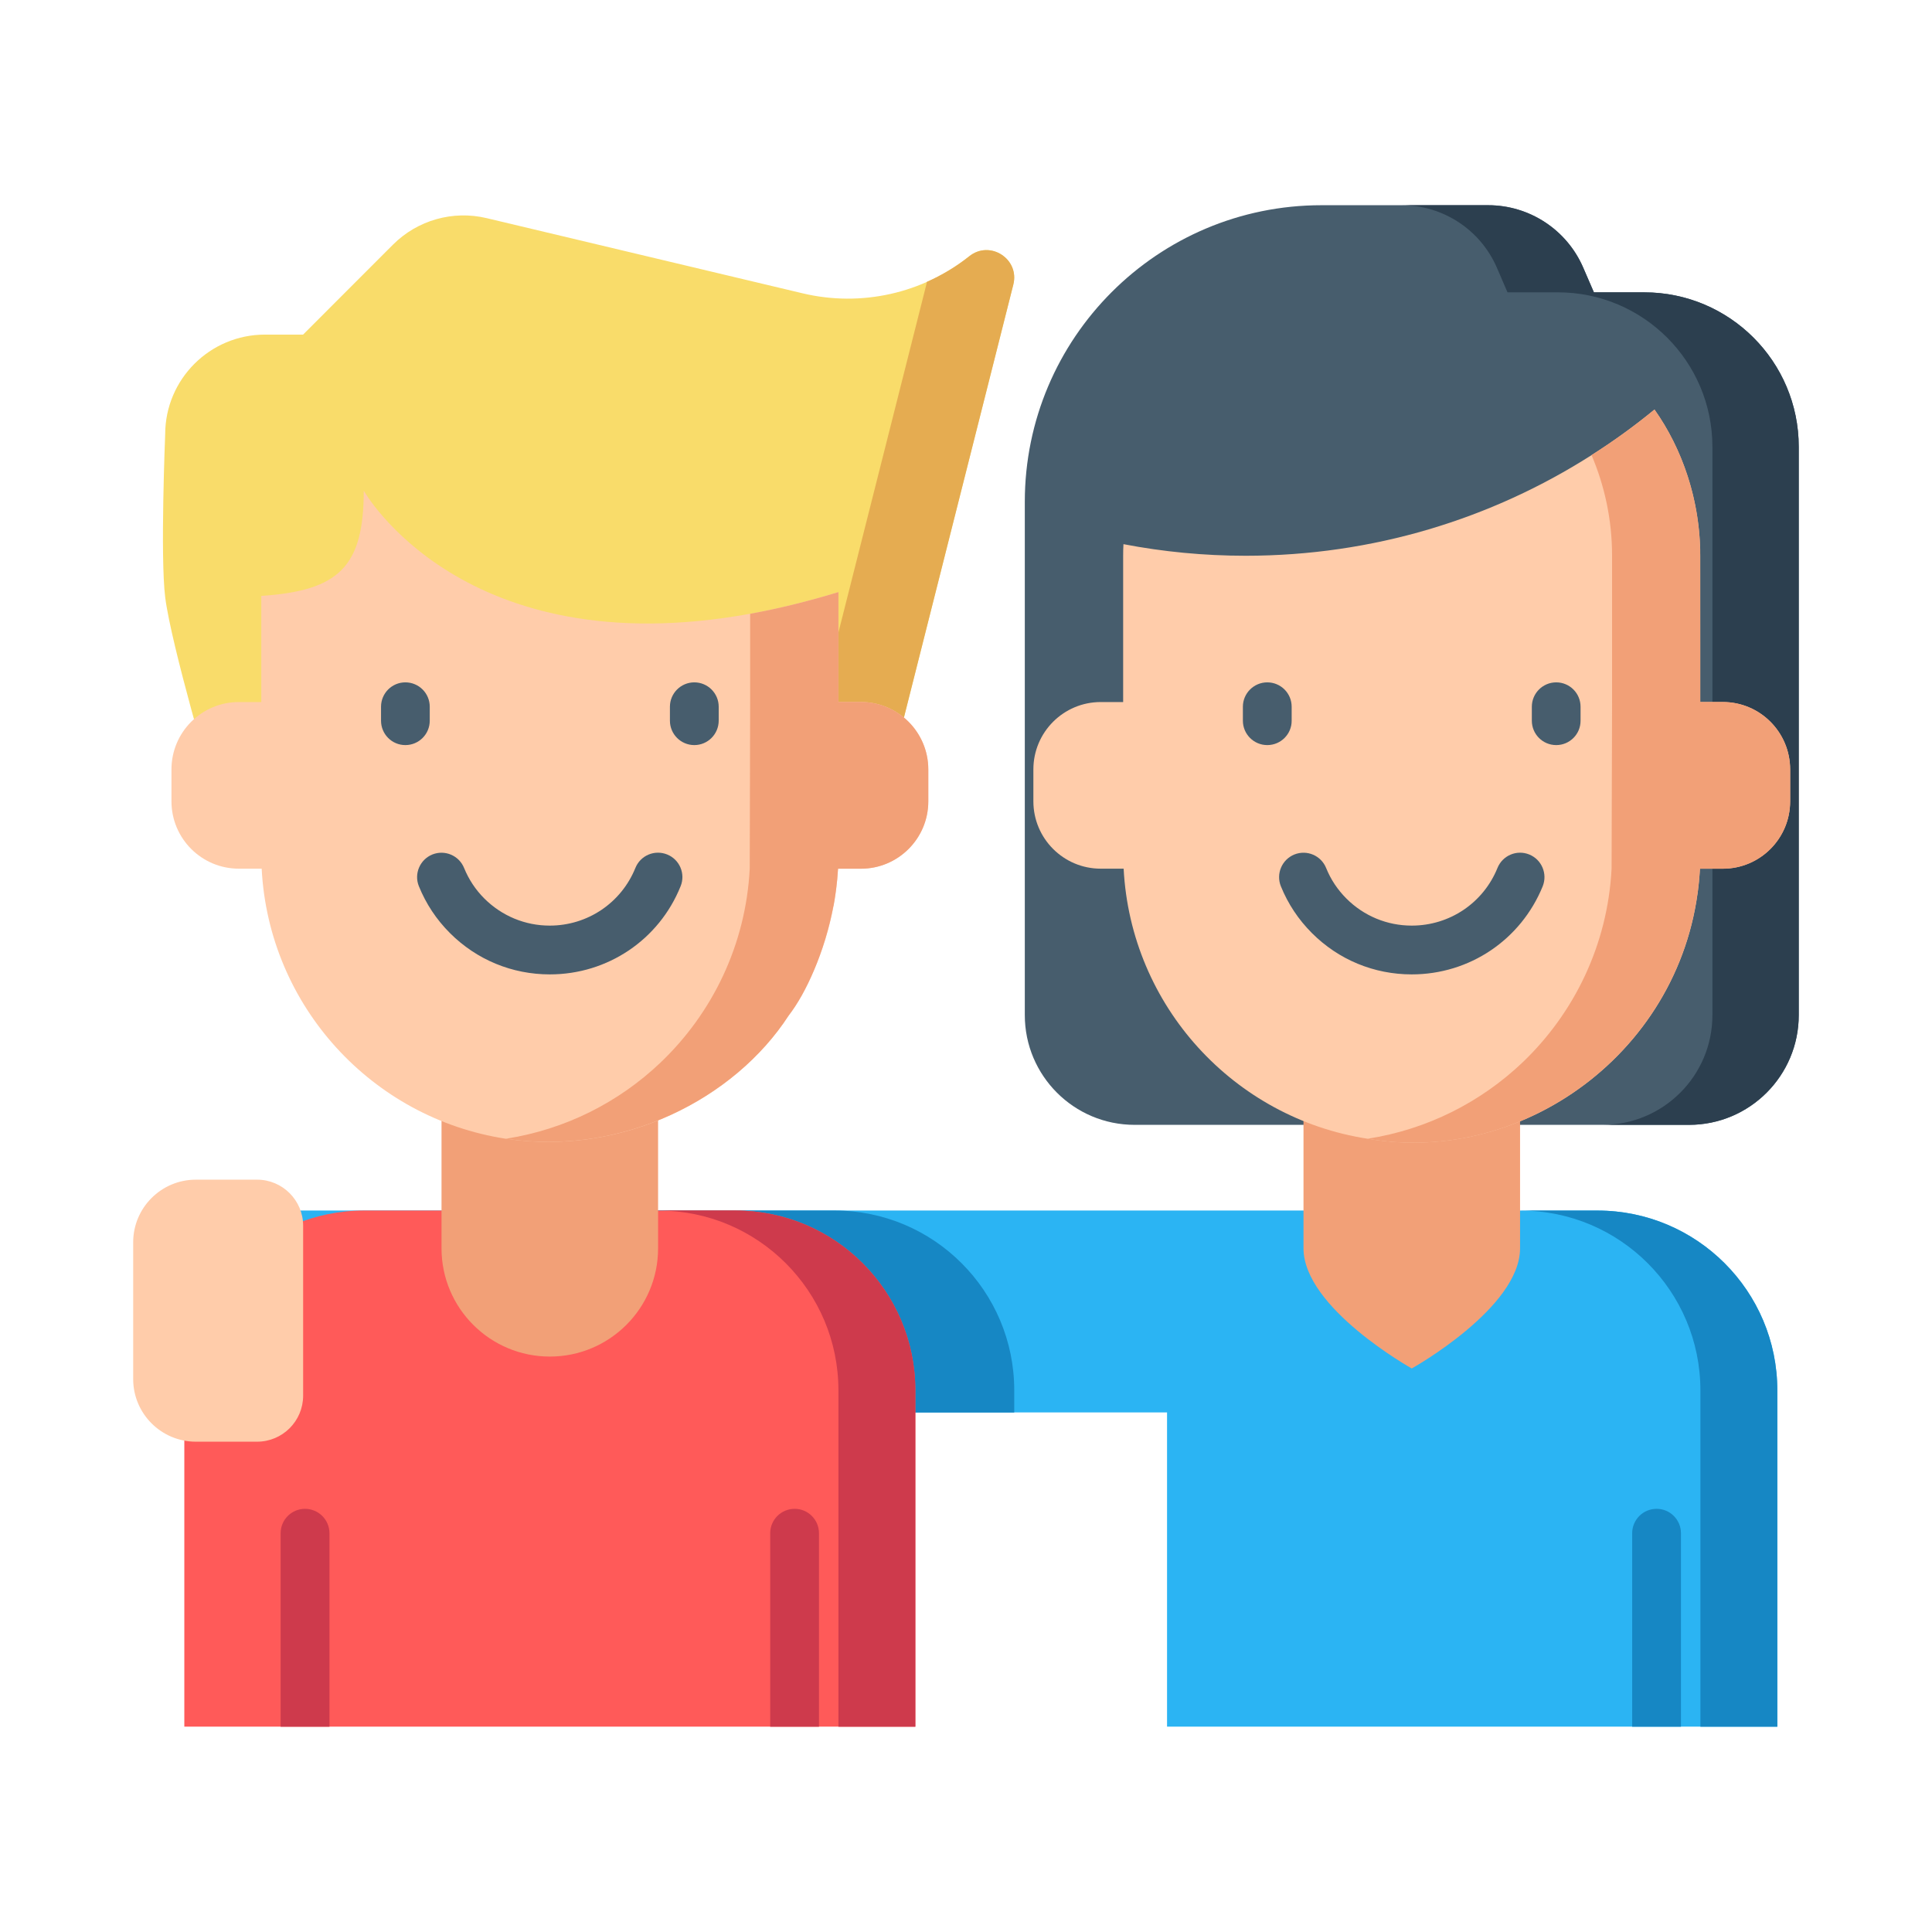
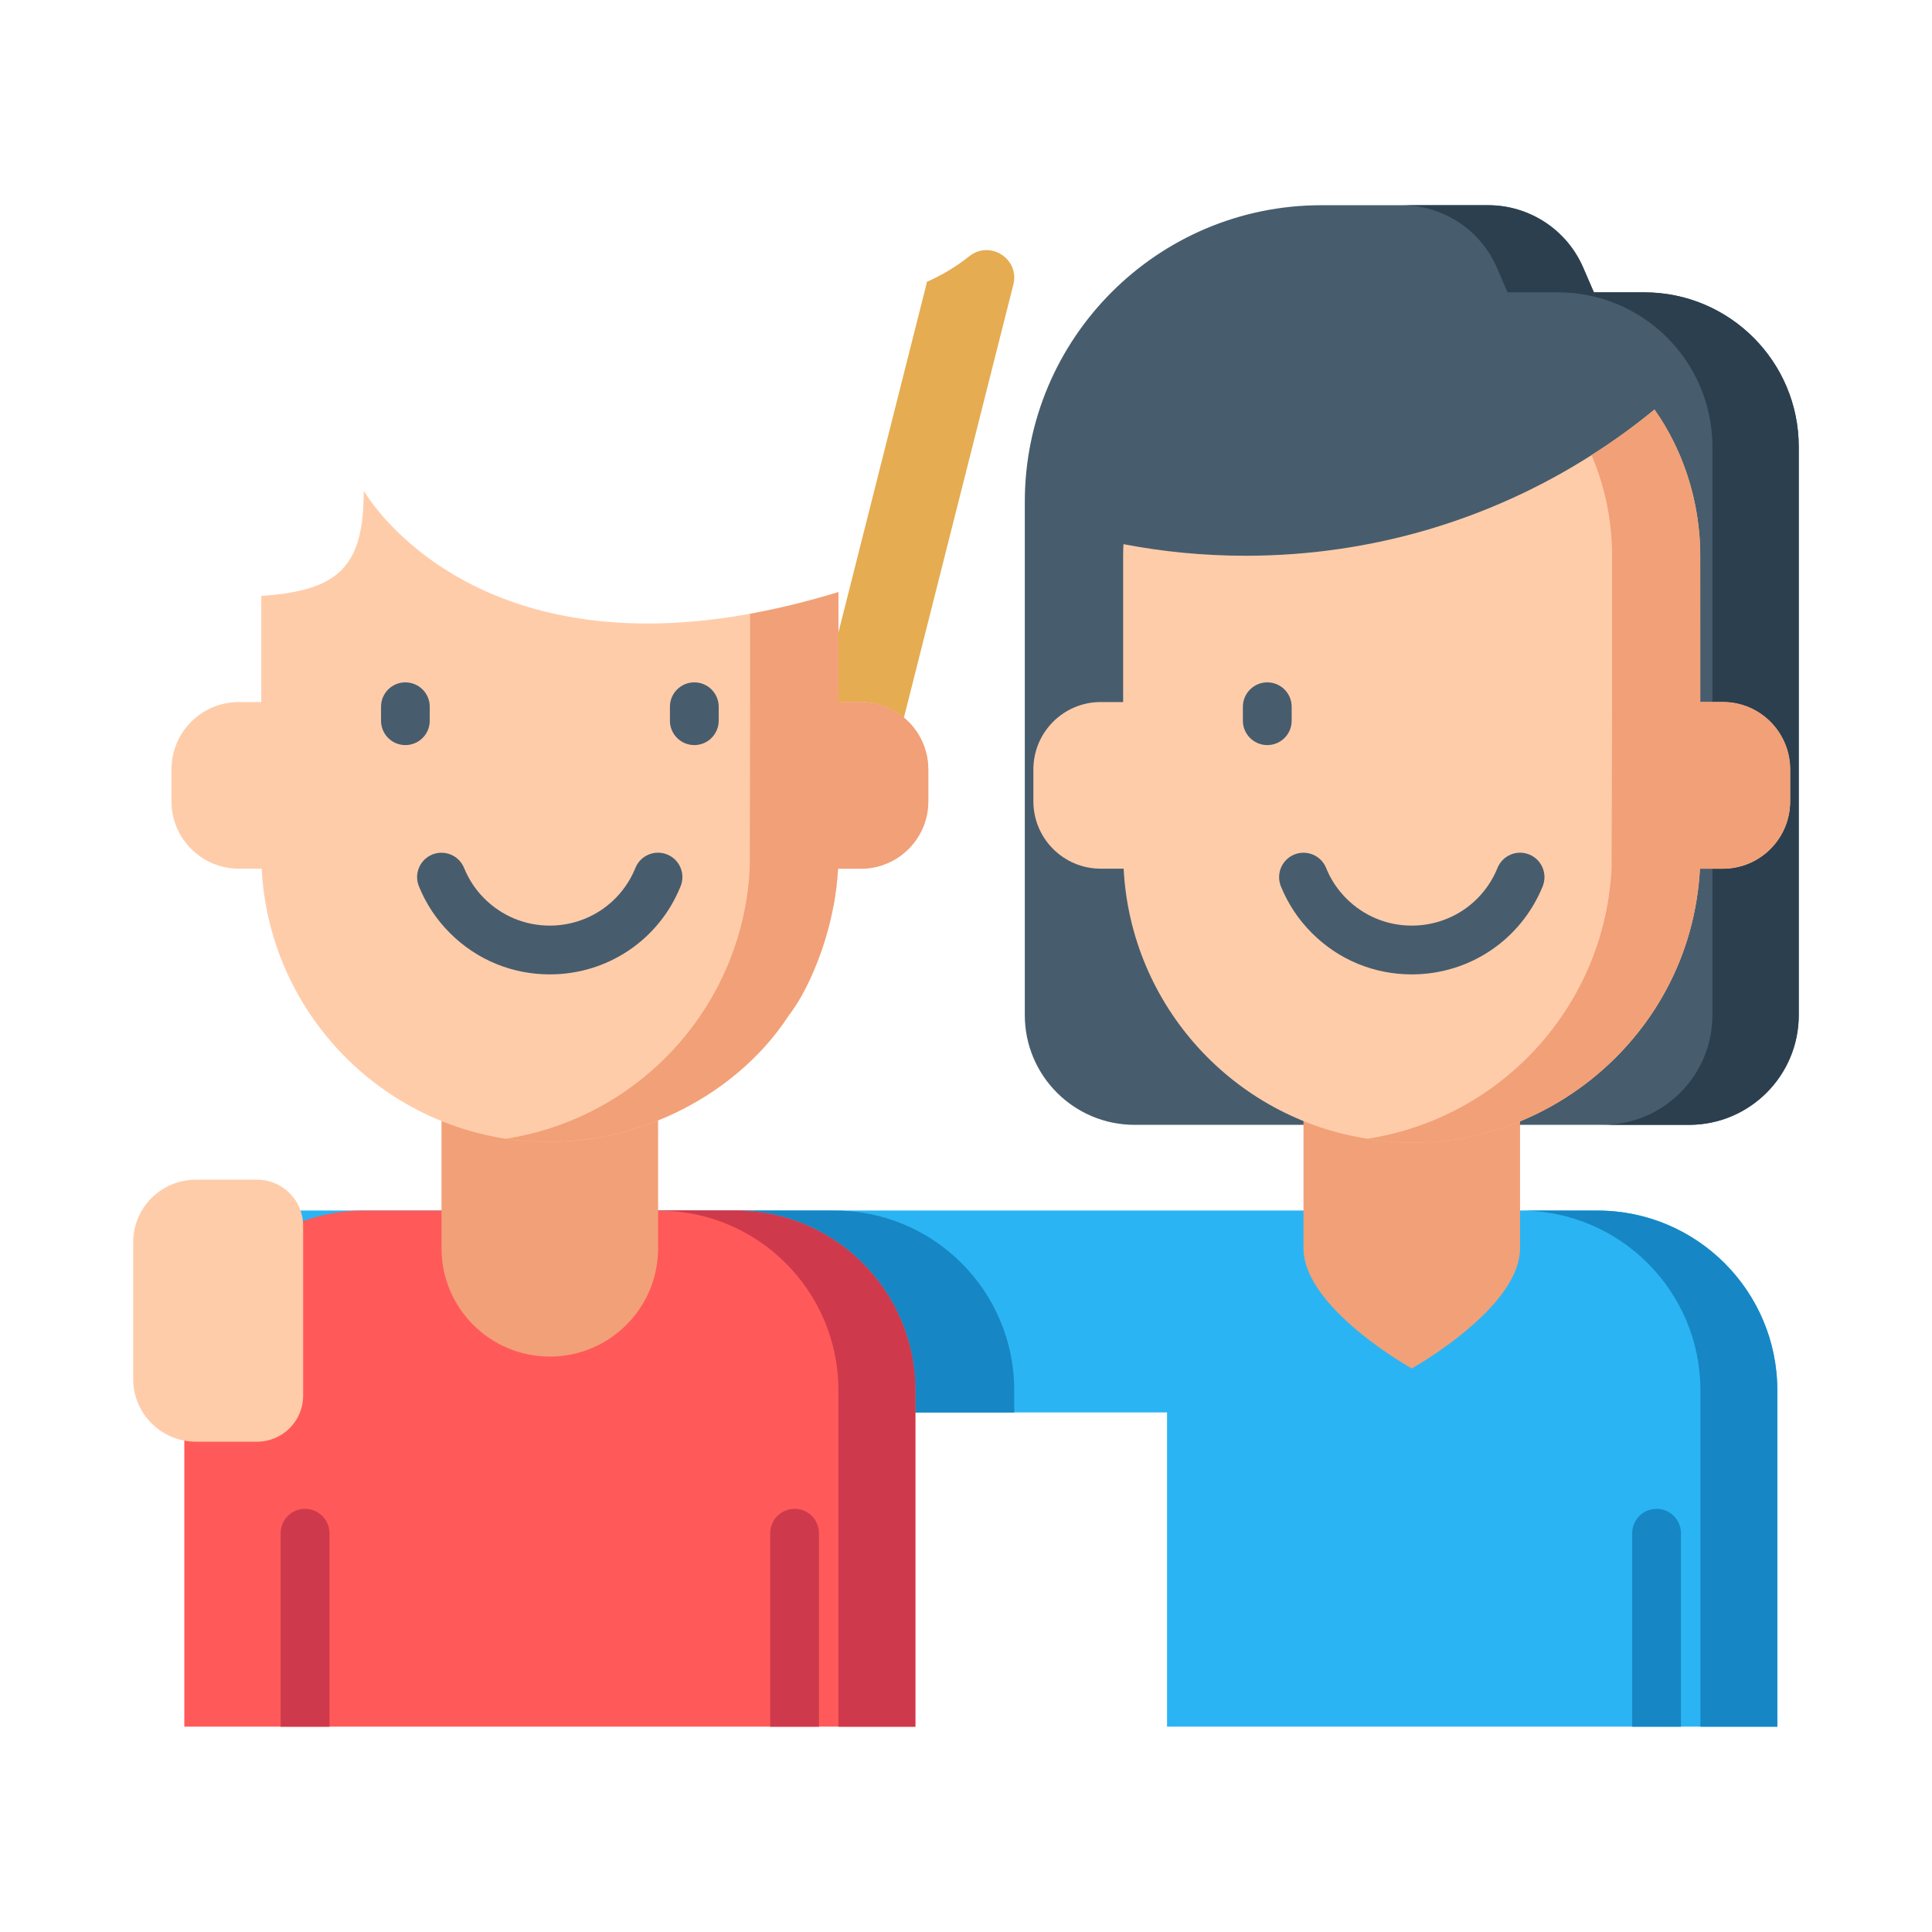
<svg xmlns="http://www.w3.org/2000/svg" version="1.1" id="Слой_1" x="0px" y="0px" width="32px" height="32px" viewBox="0 0 32 32" enable-background="new 0 0 32 32" xml:space="preserve">
  <title>feature icon/persom</title>
  <desc>Created with Sketch.</desc>
  <path fill="#475D6D" d="M21.887,3.399h2.762c0.685,0,1.304,0.406,1.575,1.035L26.4,4.842h0.833c1.414,0,2.56,1.146,2.56,2.56v9.411  c0,1.004-0.814,1.818-1.817,1.818h-9.184c-1.004,0-1.818-0.814-1.818-1.818v-8.5C16.974,5.599,19.174,3.399,21.887,3.399z" />
  <path fill="#2C3F4F" d="M27.233,4.842H26.4l-0.177-0.408c-0.271-0.628-0.891-1.035-1.575-1.035h-1.431  c0.685,0,1.304,0.406,1.576,1.035l0.176,0.408h0.834c1.413,0,2.56,1.146,2.56,2.56v9.411c0,1.004-0.814,1.818-1.818,1.818h1.431  c1.003,0,1.817-0.814,1.817-1.818V7.401C29.793,5.988,28.647,4.842,27.233,4.842z" />
-   <path fill="#F9DC6A" d="M13.297,4.859L8.06,3.613C7.502,3.48,6.915,3.646,6.509,4.052L5.02,5.542H4.389  c-0.913,0-1.653,0.74-1.653,1.652c0,0-0.083,2.028,0,2.697c0.099,0.795,0.786,3.106,0.786,3.106h11.168l2.093-8.283  c0.107-0.425-0.386-0.743-0.729-0.47l0,0C15.279,4.862,14.262,5.088,13.297,4.859z" />
  <path fill="#E5AC51" d="M16.055,4.244L16.055,4.244c-0.217,0.173-0.455,0.314-0.704,0.425c-0.002,0.015-0.004,0.03-0.008,0.045  l-2.093,8.283h1.441l2.093-8.283C16.892,4.289,16.398,3.971,16.055,4.244z" />
  <path fill="#2BB4F3" d="M29.438,23.029v5.57H19.33v-5.205H4.309v-3.344H26.46C28.104,20.051,29.438,21.385,29.438,23.029z" />
  <g>
    <path fill="#1687C4" d="M26.46,20.051h-1.274c1.645,0,2.978,1.334,2.978,2.977V28.6h1.274v-5.572   C29.438,21.385,28.104,20.051,26.46,20.051z" />
    <path fill="#1687C4" d="M16.799,23.396v-0.369c0-1.643-1.333-2.977-2.977-2.977H7.668c-1.644,0-2.977,1.334-2.977,2.977v0.369   H16.799z" />
  </g>
  <path fill="#F2A077" d="M21.59,17.061v3.615c0,0.99,1.793,1.99,1.793,1.99s1.794-1,1.794-1.99v-3.615H21.59z" />
  <path fill="#FFCCAA" d="M29.65,12.744v0.528c0,0.617-0.499,1.116-1.116,1.116h-0.378c-0.151,2.913-2.853,4.934-5.503,4.473h-0.001  c-2.212-0.34-3.923-2.195-4.041-4.473h-0.379c-0.617,0-1.116-0.5-1.116-1.116v-0.528c0-0.616,0.499-1.116,1.116-1.116h0.371V9.205  c0-0.065,0.001-0.129,0.005-0.192c0.655,0.126,1.332,0.192,2.023,0.192c2.108,0,4.074-0.611,5.729-1.666  c0.363-0.23,0.712-0.483,1.043-0.755c0.468,0.66,0.758,1.516,0.758,2.421v2.423h0.372C29.151,11.627,29.65,12.127,29.65,12.744z" />
  <path fill="#F2A077" d="M28.534,11.627h-0.372v-0.989l0,0c-0.001-1.642-0.001-1.513-0.001-1.536  c-0.021-0.871-0.31-1.688-0.757-2.319c-0.331,0.272-0.68,0.525-1.043,0.755c0.218,0.512,0.34,1.074,0.34,1.666v2.423l-0.008,2.761  c-0.065,1.261-0.619,2.393-1.477,3.211c-0.69,0.656-1.577,1.109-2.563,1.262c2.418,0.422,4.878-1.227,5.405-3.729l0,0v0  c0.025-0.119,0.046-0.24,0.063-0.363c0.001-0.003,0.001-0.008,0.002-0.011c0.006-0.052,0.012-0.104,0.018-0.157  c0.001-0.014,0.002-0.027,0.003-0.04c0.005-0.057,0.01-0.114,0.013-0.172h0.006h0.372c0.617,0,1.116-0.5,1.116-1.116v-0.528  C29.65,12.127,29.151,11.627,28.534,11.627z" />
  <g>
    <path fill="#475D6D" d="M23.383,16.139c-0.624,0-1.212-0.242-1.654-0.685c-0.224-0.224-0.396-0.484-0.514-0.775   c-0.083-0.207,0.017-0.442,0.224-0.526c0.208-0.083,0.442,0.017,0.526,0.224c0.076,0.189,0.189,0.359,0.336,0.506   c0.289,0.289,0.674,0.448,1.082,0.448c0.627,0,1.185-0.375,1.42-0.955c0.084-0.207,0.319-0.307,0.526-0.223   c0.207,0.084,0.306,0.32,0.223,0.527C25.191,15.566,24.341,16.139,23.383,16.139z" />
    <path fill="#475D6D" d="M20.99,12.341c-0.223,0-0.404-0.181-0.404-0.404v-0.231c0-0.223,0.182-0.404,0.404-0.404   c0.224,0,0.404,0.181,0.404,0.404v0.231C21.395,12.16,21.214,12.341,20.99,12.341z" />
-     <path fill="#475D6D" d="M25.776,12.341c-0.224,0-0.404-0.181-0.404-0.404v-0.231c0-0.223,0.181-0.404,0.404-0.404   c0.223,0,0.403,0.181,0.403,0.404v0.231C26.18,12.16,25.999,12.341,25.776,12.341z" />
  </g>
  <path fill="#FF5A59" d="M15.161,23.029v5.57H3.053v-5.57c0-1.645,1.332-2.979,2.977-2.979h6.154  C13.828,20.051,15.161,21.385,15.161,23.029z" />
  <path fill="#CE3A4C" d="M12.184,20.051H10.91c1.644,0,2.977,1.334,2.977,2.977V28.6h1.274v-5.572  C15.161,21.385,13.828,20.051,12.184,20.051z" />
  <path fill="#F2A077" d="M7.313,17.061v3.615c0,0.99,0.803,1.793,1.794,1.793l0,0c0.99,0,1.793-0.803,1.793-1.793v-3.615H7.313z" />
  <path fill="#FFCCAA" d="M15.375,12.744v0.528c0,0.617-0.5,1.116-1.117,1.116h-0.378c-0.05,0.924-0.369,1.793-0.819,2.434l0,0  c-0.9,1.385-2.751,2.33-4.684,2.039H8.376c-2.212-0.34-3.924-2.195-4.042-4.473H3.956c-0.617,0-1.116-0.5-1.116-1.116v-0.528  c0-0.616,0.499-1.116,1.116-1.116h0.372V9.87C5.61,9.784,6.025,9.391,6.025,8.127c0,0,1.631,2.905,6.399,2.039  c0.458-0.083,0.944-0.201,1.462-0.359v1.82h0.371C14.875,11.627,15.375,12.127,15.375,12.744z" />
  <path fill="#F2A077" d="M14.258,11.627h-0.371v-0.333V9.807c-0.518,0.158-1.005,0.276-1.462,0.359v1.461l-0.007,2.761  c-0.065,1.261-0.619,2.393-1.477,3.211c-0.691,0.658-1.577,1.109-2.563,1.262c1.931,0.291,3.788-0.66,4.684-2.039l0,0  c0.289-0.367,0.598-1.058,0.742-1.816h0.002c0.025-0.138,0.045-0.279,0.059-0.421c0.001-0.006,0.001-0.011,0.002-0.017  c0.005-0.06,0.01-0.119,0.014-0.179h0.007h0.371c0.617,0,1.117-0.5,1.117-1.116v-0.529C15.375,12.127,14.875,11.627,14.258,11.627z" />
  <g>
    <path fill="#475D6D" d="M9.107,16.139c-0.625,0-1.212-0.242-1.655-0.685c-0.224-0.224-0.396-0.484-0.514-0.775   c-0.084-0.207,0.017-0.442,0.223-0.526c0.208-0.083,0.442,0.017,0.526,0.224c0.077,0.189,0.189,0.359,0.335,0.505   c0.29,0.289,0.675,0.449,1.083,0.449c0.626,0,1.184-0.375,1.419-0.955c0.084-0.208,0.319-0.307,0.527-0.223   c0.207,0.084,0.306,0.32,0.222,0.526C10.916,15.566,10.064,16.139,9.107,16.139z" />
    <path fill="#475D6D" d="M6.714,12.341c-0.223,0-0.403-0.181-0.403-0.404v-0.231c0-0.223,0.18-0.404,0.403-0.404   c0.224,0,0.404,0.181,0.404,0.404v0.231C7.118,12.16,6.938,12.341,6.714,12.341z" />
    <path fill="#475D6D" d="M11.5,12.341c-0.223,0-0.404-0.181-0.404-0.404v-0.231c0-0.223,0.181-0.404,0.404-0.404   s0.404,0.181,0.404,0.404v0.231C11.903,12.16,11.723,12.341,11.5,12.341z" />
  </g>
  <path fill="#FFCCAA" d="M4.257,23.879H3.244c-0.573,0-1.038-0.465-1.038-1.037v-2.266c0-0.572,0.465-1.037,1.038-1.037h1.014  c0.421,0,0.763,0.342,0.763,0.764v2.814C5.02,23.539,4.679,23.879,4.257,23.879z" />
  <g>
    <path fill="#CE3A4C" d="M13.565,25.395V28.6h-0.808v-3.205c0-0.223,0.181-0.404,0.404-0.404   C13.384,24.99,13.565,25.172,13.565,25.395z" />
    <path fill="#CE3A4C" d="M5.457,25.395V28.6H4.648v-3.205c0-0.223,0.181-0.404,0.404-0.404S5.457,25.172,5.457,25.395z" />
  </g>
  <path fill="#1687C4" d="M27.842,25.395V28.6h-0.808v-3.205c0-0.223,0.181-0.404,0.404-0.404  C27.661,24.99,27.842,25.172,27.842,25.395z" />
</svg>